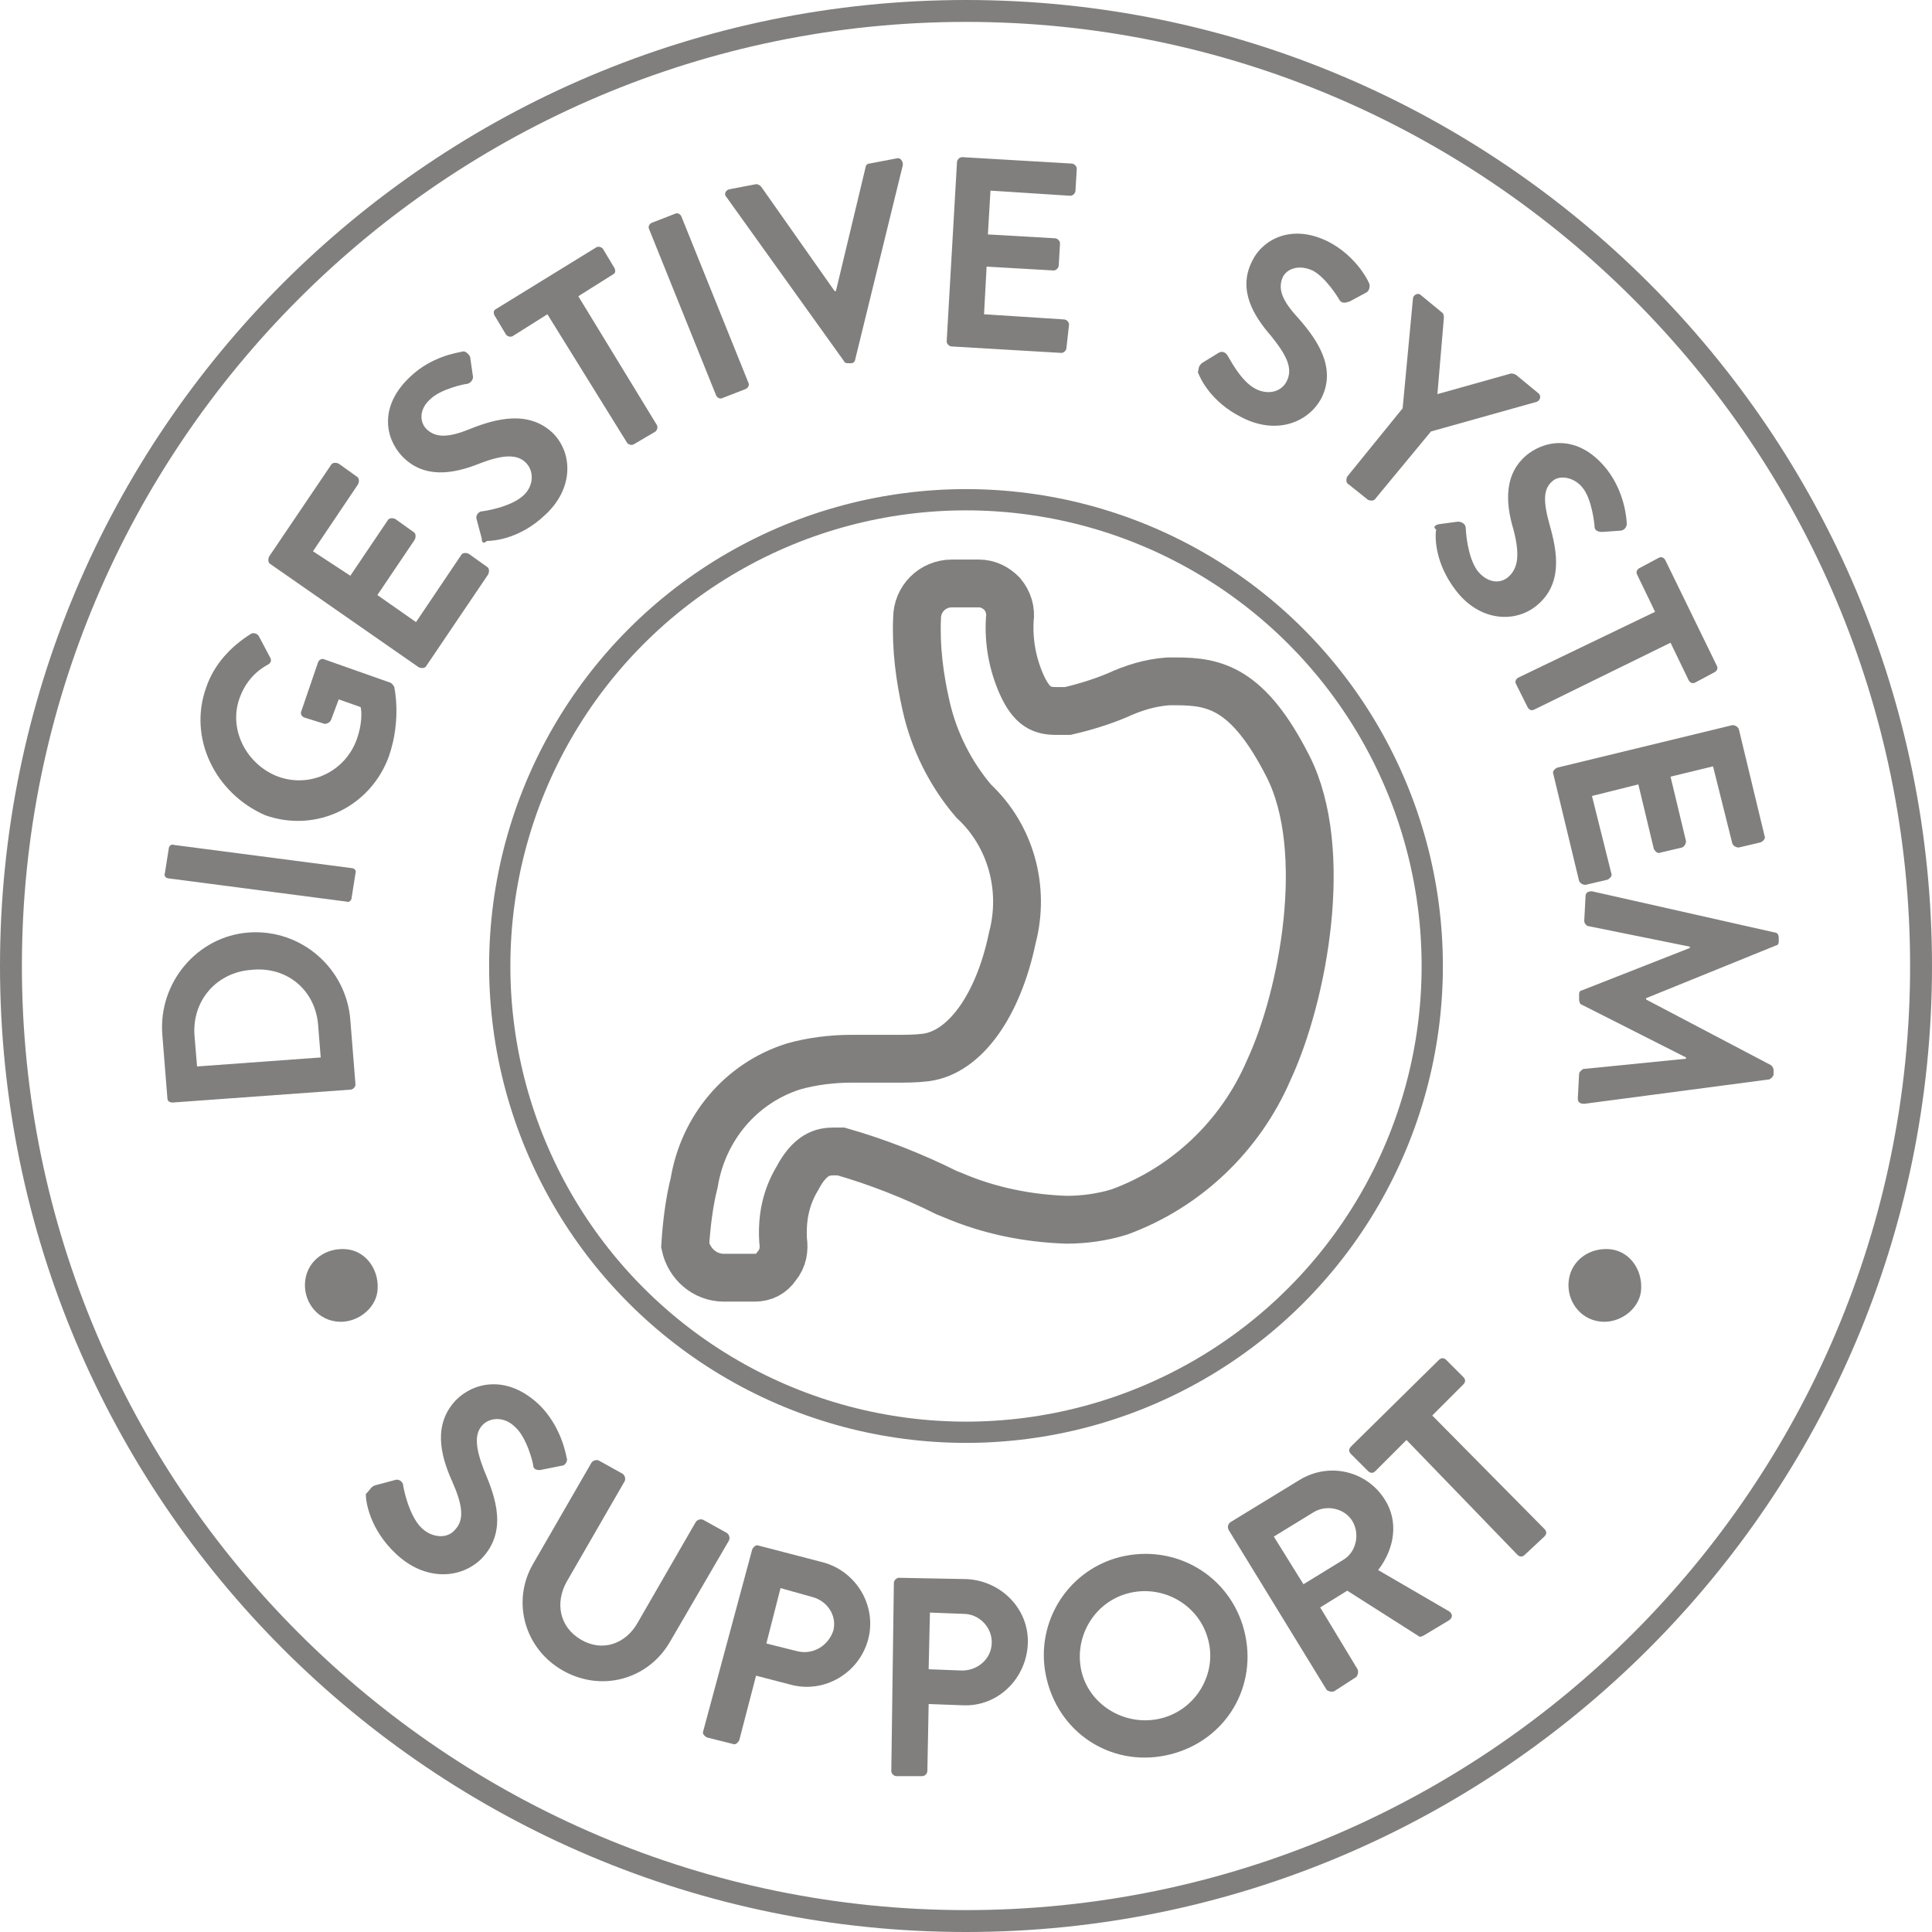
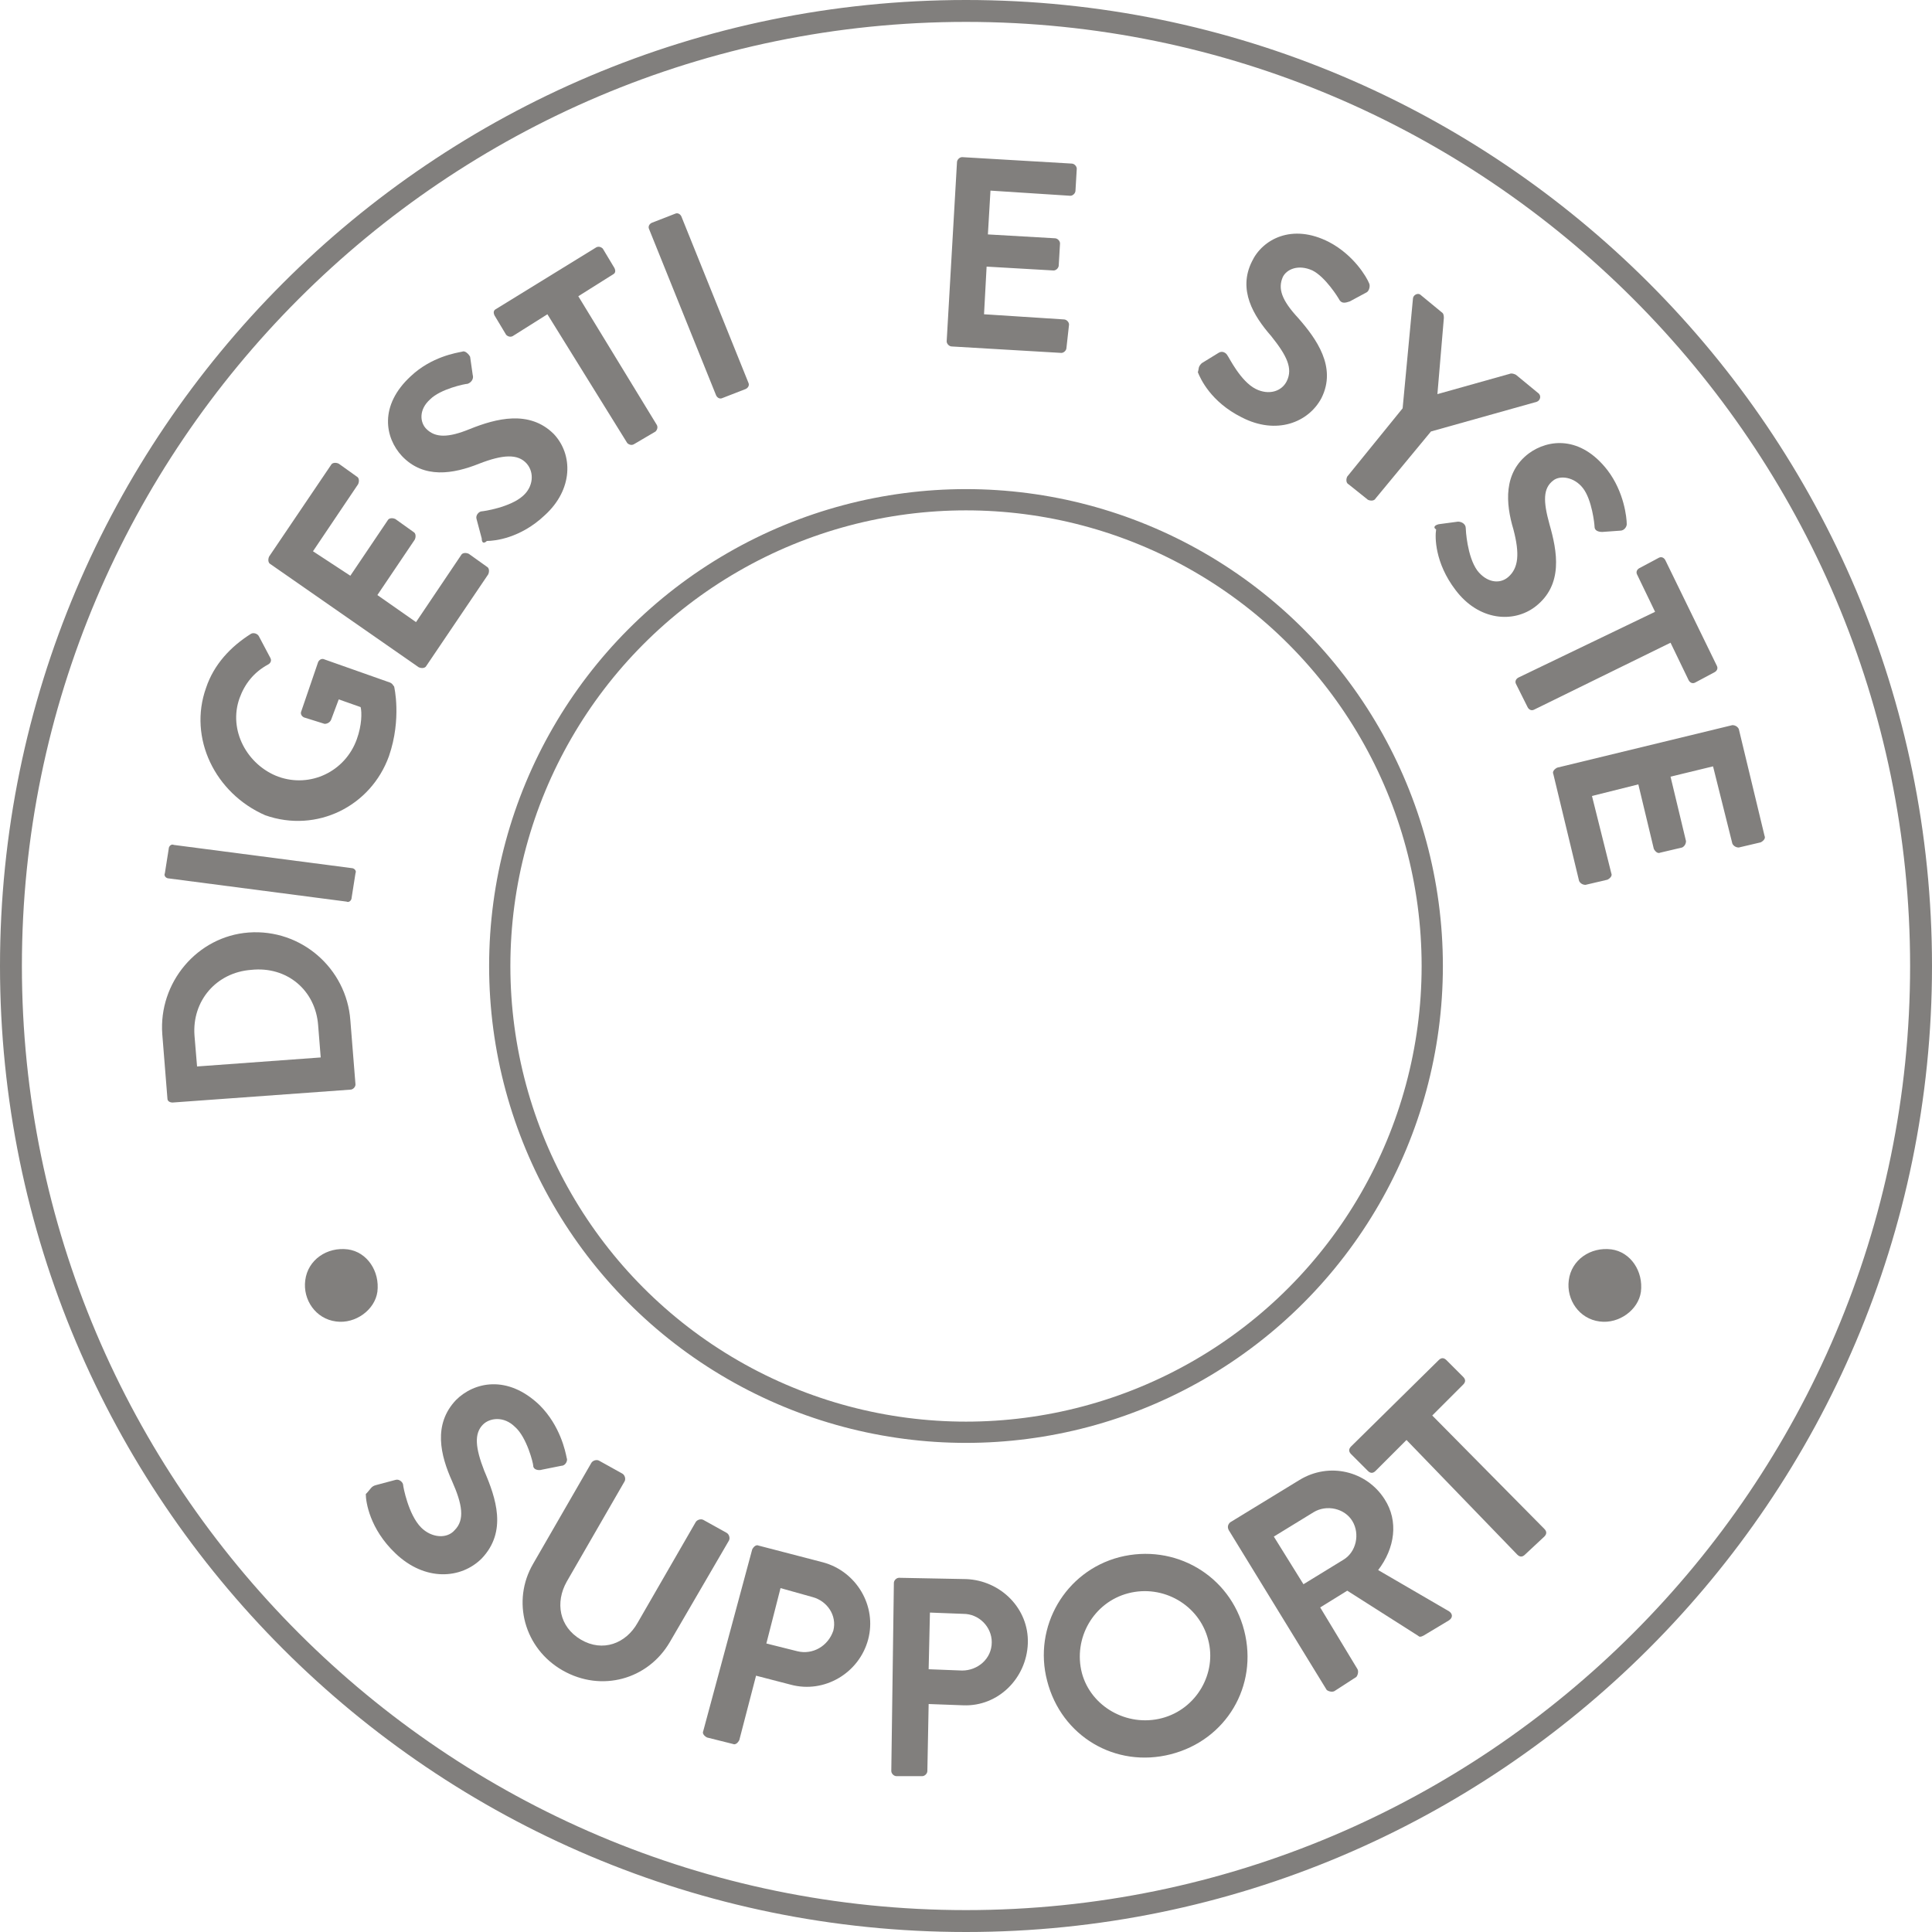
<svg xmlns="http://www.w3.org/2000/svg" version="1.1" id="Layer_1" x="0px" y="0px" viewBox="0 0 150 150" style="enable-background:new 0 0 150 150;" xml:space="preserve">
  <style type="text/css">
	.st0{opacity:0.6;}
	.st1{fill:#2D2A26;}
	.st2{fill:none;stroke:#2D2A26;stroke-width:1.65;stroke-miterlimit:10;}
	.st3{fill:none;stroke:#2D2A26;stroke-width:3.713;stroke-miterlimit:10;}
</style>
  <g class="st0">
    <g>
      <path class="st1" d="M75,150c-41.4,0-75-33.6-75-75S33.6,0,75,0s75,33.6,75,75S116.3,150,75,150 M75,1.7C34.6,1.7,1.7,34.6,1.7,75    s32.9,73.3,73.3,73.3s73.3-32.9,73.3-73.3S115.4,1.7,75,1.7" />
      <path class="st1" d="M26.1,102.6c-1.6-0.2-2.6-1.7-2.4-3.2c0.2-1.6,1.7-2.6,3.3-2.4c1.5,0.2,2.5,1.7,2.3,3.3    C29.1,101.7,27.6,102.8,26.1,102.6" />
      <path class="st1" d="M124.2,102.6c-1.6-0.2-2.6-1.7-2.4-3.2c0.2-1.6,1.7-2.6,3.3-2.4c1.5,0.2,2.5,1.7,2.3,3.3    C127.2,101.7,125.7,102.8,124.2,102.6" />
      <g>
        <path class="st1" d="M29.2,115.3l1.5-0.4c0.3-0.1,0.6,0.2,0.6,0.4c0,0.1,0.4,2.3,1.4,3.3c0.8,0.8,2,0.9,2.6,0.2     c0.8-0.8,0.6-2-0.2-3.8c-0.9-2-1.5-4.4,0.3-6.3c1.4-1.4,4-2,6.5,0.4c1.6,1.6,2,3.6,2.1,4.1c0.1,0.2-0.1,0.6-0.4,0.6l-1.5,0.3     c-0.3,0.1-0.7,0-0.7-0.3c0-0.2-0.5-2.2-1.4-3c-0.9-0.9-2-0.7-2.5-0.2c-0.7,0.7-0.6,1.8,0.1,3.6c0.9,2.1,1.8,4.7-0.2,6.8     c-1.6,1.6-4.4,1.8-6.7-0.4c-2-1.9-2.3-4-2.3-4.6C28.8,115.6,28.8,115.4,29.2,115.3z" />
        <path class="st1" d="M45.9,113.6c0.1-0.2,0.4-0.3,0.6-0.2l1.8,1c0.2,0.1,0.3,0.4,0.2,0.6l-4.5,7.8c-0.9,1.6-0.6,3.5,1.1,4.5     c1.7,1,3.5,0.3,4.4-1.3l4.5-7.8c0.1-0.2,0.4-0.3,0.6-0.2l1.8,1c0.2,0.1,0.3,0.4,0.2,0.6l-4.6,7.9c-1.7,2.9-5.3,3.9-8.3,2.2     c-3-1.7-4-5.4-2.3-8.3L45.9,113.6z" />
        <path class="st1" d="M58.4,120.3c0.1-0.2,0.3-0.4,0.5-0.3l5,1.3c2.6,0.7,4.2,3.4,3.5,6c-0.7,2.6-3.4,4.2-6,3.5l-2.7-0.7l-1.3,5     c-0.1,0.2-0.3,0.4-0.5,0.3l-2-0.5c-0.2-0.1-0.4-0.3-0.3-0.5L58.4,120.3z M61.9,128.2c1.2,0.3,2.4-0.4,2.8-1.6     c0.3-1.2-0.5-2.3-1.6-2.6l-2.5-0.7l-1.1,4.3L61.9,128.2z" />
        <path class="st1" d="M69.4,122.9c0-0.2,0.2-0.4,0.4-0.4l5.2,0.1c2.7,0.1,4.9,2.3,4.8,5c-0.1,2.7-2.3,4.9-5,4.8l-2.7-0.1l-0.1,5.2     c0,0.2-0.2,0.4-0.4,0.4l-2,0c-0.2,0-0.4-0.2-0.4-0.4L69.4,122.9z M74.7,129.7c1.2,0,2.3-0.9,2.3-2.2c0-1.2-1-2.2-2.2-2.2     l-2.6-0.1l-0.1,4.4L74.7,129.7z" />
        <path class="st1" d="M86.9,120.9c4.3-1.1,8.6,1.4,9.7,5.7c1.1,4.3-1.4,8.5-5.7,9.6c-4.3,1.1-8.5-1.4-9.6-5.7     C80.2,126.3,82.7,122,86.9,120.9z M90.2,133.4c2.7-0.7,4.3-3.5,3.6-6.1c-0.7-2.7-3.5-4.3-6.2-3.6c-2.7,0.7-4.3,3.5-3.6,6.2     C84.7,132.5,87.5,134.1,90.2,133.4z" />
        <path class="st1" d="M95.4,118.8c-0.1-0.2-0.1-0.4,0.1-0.6l5.4-3.3c2.3-1.4,5.2-0.7,6.6,1.5c1.1,1.7,0.8,3.8-0.5,5.5l5.5,3.2     c0.3,0.2,0.3,0.5,0,0.7l-2,1.2c-0.2,0.1-0.3,0.1-0.4,0l-5.5-3.5l-2.1,1.3l2.9,4.8c0.1,0.2,0,0.5-0.1,0.6l-1.7,1.1     c-0.2,0.1-0.5,0-0.6-0.1L95.4,118.8z M104.3,121.1c1-0.6,1.3-2,0.7-3c-0.6-1-2-1.3-3-0.7l-3.1,1.9l2.3,3.7L104.3,121.1z" />
        <path class="st1" d="M109.2,111.8l-2.4,2.4c-0.2,0.2-0.4,0.2-0.6,0l-1.3-1.3c-0.2-0.2-0.2-0.4,0-0.6l6.8-6.7     c0.2-0.2,0.4-0.2,0.6,0l1.3,1.3c0.2,0.2,0.2,0.4,0,0.6l-2.4,2.4l8.7,8.8c0.2,0.2,0.2,0.4,0,0.6l-1.5,1.4c-0.2,0.2-0.4,0.2-0.6,0     L109.2,111.8z" />
      </g>
      <g>
        <path class="st1" d="M13.4,85.6c-0.2,0-0.4-0.1-0.4-0.3l-0.4-5c-0.3-4,2.7-7.6,6.7-7.9c4.1-0.3,7.6,2.8,7.9,6.8l0.4,5     c0,0.2-0.2,0.4-0.4,0.4L13.4,85.6z M24.7,79.6c-0.2-2.7-2.4-4.6-5.2-4.3c-2.7,0.2-4.6,2.4-4.4,5.1l0.2,2.4l9.6-0.7L24.7,79.6z" />
        <path class="st1" d="M13.1,68.2c-0.2,0-0.4-0.2-0.3-0.4l0.3-1.9c0-0.2,0.2-0.4,0.4-0.3l13.8,1.8c0.2,0,0.4,0.2,0.3,0.4l-0.3,1.9     c0,0.2-0.2,0.4-0.4,0.3L13.1,68.2z" />
        <path class="st1" d="M16,53.4c0.6-1.8,1.9-3.2,3.5-4.2c0.2-0.1,0.5,0,0.6,0.2l0.9,1.7c0.1,0.2,0,0.4-0.2,0.5     c-1.1,0.6-1.8,1.5-2.2,2.6c-0.9,2.5,0.6,5.2,3,6.1c2.5,0.9,5.2-0.4,6.1-2.9c0.4-1.1,0.4-2.1,0.3-2.5l-1.7-0.6l-0.6,1.6     c-0.1,0.2-0.3,0.3-0.5,0.3l-1.6-0.5c-0.2-0.1-0.3-0.3-0.2-0.5l1.3-3.8c0.1-0.2,0.3-0.3,0.5-0.2l5.1,1.8c0.2,0.1,0.2,0.2,0.3,0.3     c0,0,0.6,2.5-0.4,5.4c-1.4,3.9-5.6,6-9.6,4.6C16.7,61.6,14.6,57.3,16,53.4z" />
        <path class="st1" d="M21,43.8c-0.2-0.1-0.2-0.4-0.1-0.6l4.8-7.1c0.1-0.2,0.4-0.2,0.6-0.1l1.4,1c0.2,0.1,0.2,0.4,0.1,0.6l-3.5,5.2     l2.9,1.9l2.9-4.3c0.1-0.2,0.4-0.2,0.6-0.1l1.4,1c0.2,0.1,0.2,0.4,0.1,0.6l-2.9,4.3l3,2.1l3.5-5.2c0.1-0.2,0.4-0.2,0.6-0.1l1.4,1     c0.2,0.1,0.2,0.4,0.1,0.6l-4.8,7.1c-0.1,0.2-0.4,0.2-0.6,0.1L21,43.8z" />
        <path class="st1" d="M37.4,41.8L37,40.3c-0.1-0.3,0.2-0.6,0.4-0.6c0.1,0,2.2-0.3,3.2-1.2c0.8-0.7,0.9-1.8,0.3-2.5     c-0.7-0.8-1.9-0.7-3.7,0c-2,0.8-4.3,1.2-6-0.6c-1.3-1.4-1.8-3.9,0.7-6.2c1.6-1.5,3.5-1.8,4-1.9c0.2-0.1,0.5,0.2,0.6,0.4l0.2,1.4     c0.1,0.3-0.1,0.6-0.4,0.7c-0.2,0-2.1,0.4-2.9,1.2c-0.9,0.8-0.8,1.8-0.3,2.3c0.7,0.7,1.7,0.7,3.4,0c2-0.8,4.6-1.5,6.5,0.4     c1.5,1.6,1.5,4.3-0.7,6.3c-1.9,1.8-3.9,2-4.5,2C37.6,42.2,37.4,42.2,37.4,41.8z" />
        <path class="st1" d="M42.5,24.4l-2.7,1.7c-0.2,0.1-0.4,0-0.5-0.1l-0.9-1.5c-0.1-0.2-0.1-0.4,0.1-0.5l7.8-4.8     c0.2-0.1,0.4,0,0.5,0.1l0.9,1.5c0.1,0.2,0.1,0.4-0.1,0.5L44.9,23L51,33c0.1,0.2,0,0.4-0.1,0.5l-1.7,1c-0.2,0.1-0.4,0-0.5-0.1     L42.5,24.4z" />
        <path class="st1" d="M50.4,17.8c-0.1-0.2,0-0.4,0.2-0.5l1.8-0.7c0.2-0.1,0.4,0,0.5,0.2l5.2,12.9c0.1,0.2,0,0.4-0.2,0.5l-1.8,0.7     c-0.2,0.1-0.4,0-0.5-0.2L50.4,17.8z" />
-         <path class="st1" d="M56.4,15.3c-0.2-0.2-0.1-0.5,0.2-0.6l2.1-0.4c0.2,0,0.3,0.1,0.4,0.2l5.7,8.1l0.1,0l2.3-9.6     c0-0.1,0.1-0.3,0.3-0.3l2.1-0.4c0.3-0.1,0.5,0.2,0.5,0.5l-3.7,15.1c0,0.1-0.1,0.3-0.3,0.3l-0.2,0c-0.2,0-0.3,0-0.4-0.2L56.4,15.3     z" />
        <path class="st1" d="M74.3,12.6c0-0.2,0.2-0.4,0.4-0.4l8.5,0.5c0.2,0,0.4,0.2,0.4,0.4l-0.1,1.7c0,0.2-0.2,0.4-0.4,0.4l-6.2-0.4     l-0.2,3.4l5.2,0.3c0.2,0,0.4,0.2,0.4,0.4l-0.1,1.7c0,0.2-0.2,0.4-0.4,0.4l-5.2-0.3l-0.2,3.7l6.2,0.4c0.2,0,0.4,0.2,0.4,0.4     L82.8,27c0,0.2-0.2,0.4-0.4,0.4l-8.5-0.5c-0.2,0-0.4-0.2-0.4-0.4L74.3,12.6z" />
        <path class="st1" d="M93.3,28.2l1.3-0.8c0.3-0.2,0.6,0,0.7,0.2c0.1,0.1,1,2,2.2,2.6c1,0.5,2,0.2,2.4-0.6c0.5-1,0-2-1.2-3.5     c-1.4-1.6-2.6-3.6-1.5-5.8c0.8-1.7,3.1-3,6-1.5c1.9,1,2.9,2.7,3.1,3.2c0.1,0.2,0,0.6-0.2,0.7l-1.3,0.7c-0.3,0.1-0.6,0.2-0.8-0.1     c-0.1-0.2-1.1-1.8-2.1-2.3c-1.1-0.5-2-0.1-2.3,0.5c-0.4,0.9-0.1,1.8,1.2,3.2c1.4,1.6,3,3.8,1.8,6.2c-1,1.9-3.5,2.9-6.2,1.5     c-2.4-1.2-3.2-3-3.4-3.5C93.1,28.6,93,28.5,93.3,28.2z" />
        <path class="st1" d="M108.9,31.7l0.8-8.5c0-0.3,0.4-0.5,0.6-0.3l1.7,1.4c0.1,0.1,0.1,0.3,0.1,0.4l-0.5,5.9l5.7-1.6     c0.1,0,0.2,0,0.4,0.1l1.7,1.4c0.3,0.2,0.2,0.6-0.1,0.7l-8.2,2.3l-4.3,5.2c-0.1,0.2-0.4,0.2-0.6,0.1l-1.5-1.2     c-0.2-0.1-0.2-0.4-0.1-0.6L108.9,31.7z" />
        <path class="st1" d="M111.7,40.7l1.5-0.2c0.3,0,0.6,0.2,0.6,0.5c0,0.1,0.1,2.2,0.9,3.3c0.7,0.9,1.7,1.1,2.4,0.5     c0.8-0.7,0.9-1.8,0.4-3.7c-0.6-2-0.8-4.4,1.2-5.9c1.5-1.1,4-1.4,6.1,1.3c1.3,1.7,1.5,3.7,1.5,4.2c0,0.2-0.2,0.5-0.5,0.5l-1.4,0.1     c-0.3,0-0.6-0.1-0.6-0.4c0-0.2-0.2-2.1-0.9-3c-0.7-0.9-1.8-1-2.3-0.6c-0.8,0.6-0.8,1.6-0.3,3.4c0.6,2.1,1.1,4.7-1.1,6.4     c-1.7,1.3-4.4,1.1-6.2-1.3c-1.6-2.1-1.6-4.1-1.5-4.7C111.3,41,111.3,40.8,111.7,40.7z" />
        <path class="st1" d="M128.5,47.5l-1.4-2.9c-0.1-0.2,0-0.4,0.2-0.5l1.5-0.8c0.2-0.1,0.4,0,0.5,0.2l4,8.2c0.1,0.2,0,0.4-0.2,0.5     l-1.5,0.8c-0.2,0.1-0.4,0-0.5-0.2l-1.4-2.9l-10.6,5.2c-0.2,0.1-0.4,0-0.5-0.2l-0.9-1.8c-0.1-0.2,0-0.4,0.2-0.5L128.5,47.5z" />
        <path class="st1" d="M134.5,56.3c0.2,0,0.4,0.1,0.5,0.3l2,8.3c0.1,0.2-0.1,0.4-0.3,0.5l-1.7,0.4c-0.2,0-0.4-0.1-0.5-0.3l-1.5-6     l-3.3,0.8l1.2,5c0,0.2-0.1,0.4-0.3,0.5l-1.7,0.4c-0.2,0.1-0.4-0.1-0.5-0.3l-1.2-5l-3.6,0.9l1.5,6c0.1,0.2-0.1,0.4-0.3,0.5     l-1.7,0.4c-0.2,0-0.4-0.1-0.5-0.3l-2-8.3c-0.1-0.2,0.1-0.4,0.3-0.5L134.5,56.3z" />
-         <path class="st1" d="M137.8,72.4c0.2,0,0.3,0.2,0.3,0.4l0,0.3c0,0.2-0.1,0.3-0.2,0.3l-10.1,4.1c0,0,0,0,0,0.1l9.7,5.1     c0.1,0.1,0.2,0.2,0.2,0.4l0,0.3c0,0.2-0.2,0.3-0.3,0.4L123,85.7c-0.3,0-0.5-0.1-0.5-0.4l0.1-1.9c0-0.2,0.2-0.3,0.3-0.4l8-0.8     c0,0,0-0.1,0-0.1l-8.1-4.1c-0.1,0-0.2-0.2-0.2-0.4l0-0.4c0-0.2,0.1-0.3,0.2-0.3l8.4-3.3c0,0,0,0,0-0.1l-7.9-1.6     c-0.1,0-0.3-0.2-0.3-0.4l0.1-1.9c0-0.3,0.2-0.4,0.5-0.4L137.8,72.4z" />
      </g>
    </g>
  </g>
  <g id="sprite-bone-joint" class="st0">
    <circle class="st2" cx="75" cy="75" r="36.2" />
-     <path id="Path_3318" class="st3" d="M100,59.5c-3.1-6.1-5.7-6.6-8.7-6.6h-0.6c-1.4,0.1-2.7,0.5-4,1.1c-1.2,0.5-2.5,0.9-3.8,1.2   c-0.3,0-0.6,0-0.9,0c-1.1,0-1.9-0.3-2.7-2.1c-0.7-1.6-1-3.3-0.9-5c0.1-0.7-0.1-1.4-0.6-2c-0.5-0.5-1.1-0.8-1.8-0.8h-2.1   c-1.5,0-2.7,1.2-2.7,2.7c-0.1,2.3,0.2,4.6,0.7,6.8c0.6,2.7,1.9,5.3,3.7,7.4c2.9,2.7,4,6.8,3,10.6c-1.1,5.3-3.7,8.9-6.7,9.3   c-0.8,0.1-1.6,0.1-2.4,0.1h-3.4c-1.5,0-3.1,0.2-4.5,0.6c-4.1,1.3-7,4.8-7.7,9c-0.4,1.6-0.6,3.3-0.7,4.9c0.3,1.4,1.5,2.5,3,2.5h2.4   c0.7,0,1.3-0.3,1.7-0.9c0.5-0.6,0.6-1.3,0.5-2c-0.1-1.7,0.2-3.3,1.1-4.8c1-1.9,2-2.1,2.8-2.1h0.6c2.8,0.8,5.6,1.9,8.2,3.2l0.5,0.2   c2.8,1.2,5.8,1.8,8.8,1.9c1.4,0,2.8-0.2,4.1-0.6c5.2-1.9,9.4-5.9,11.6-11C101.2,77.3,103.3,66,100,59.5z" />
  </g>
</svg>